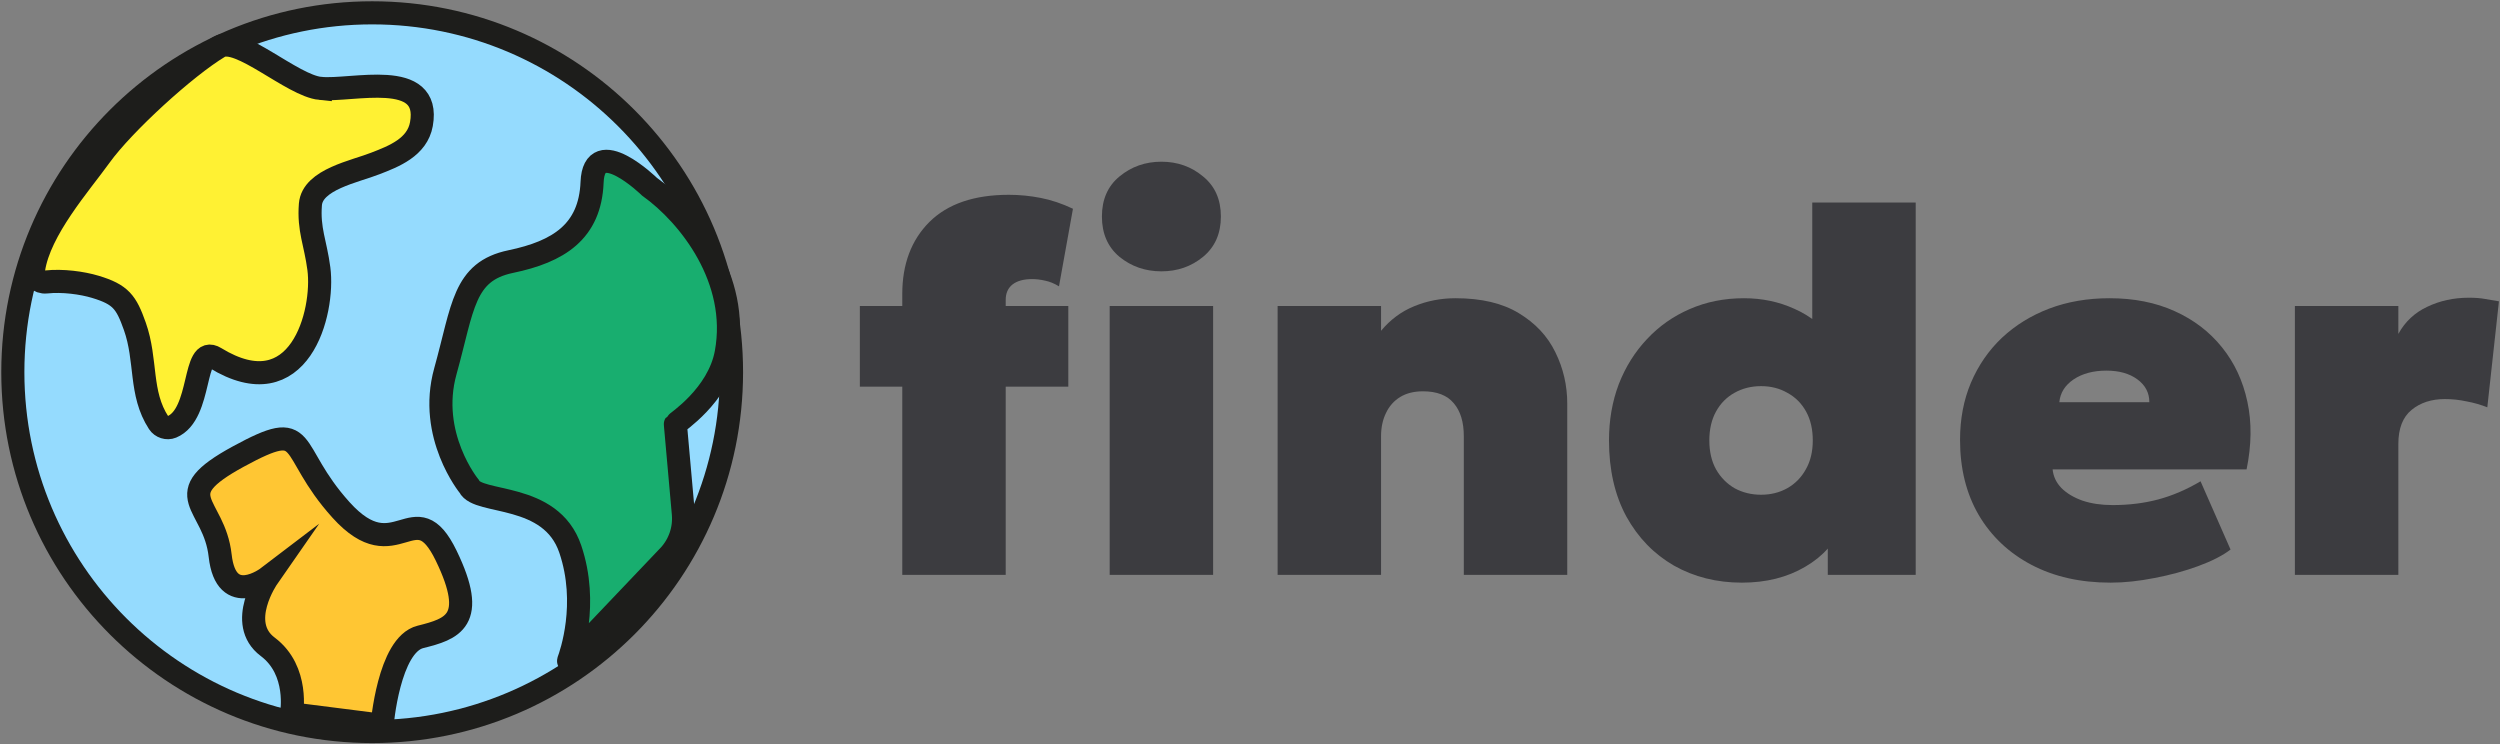
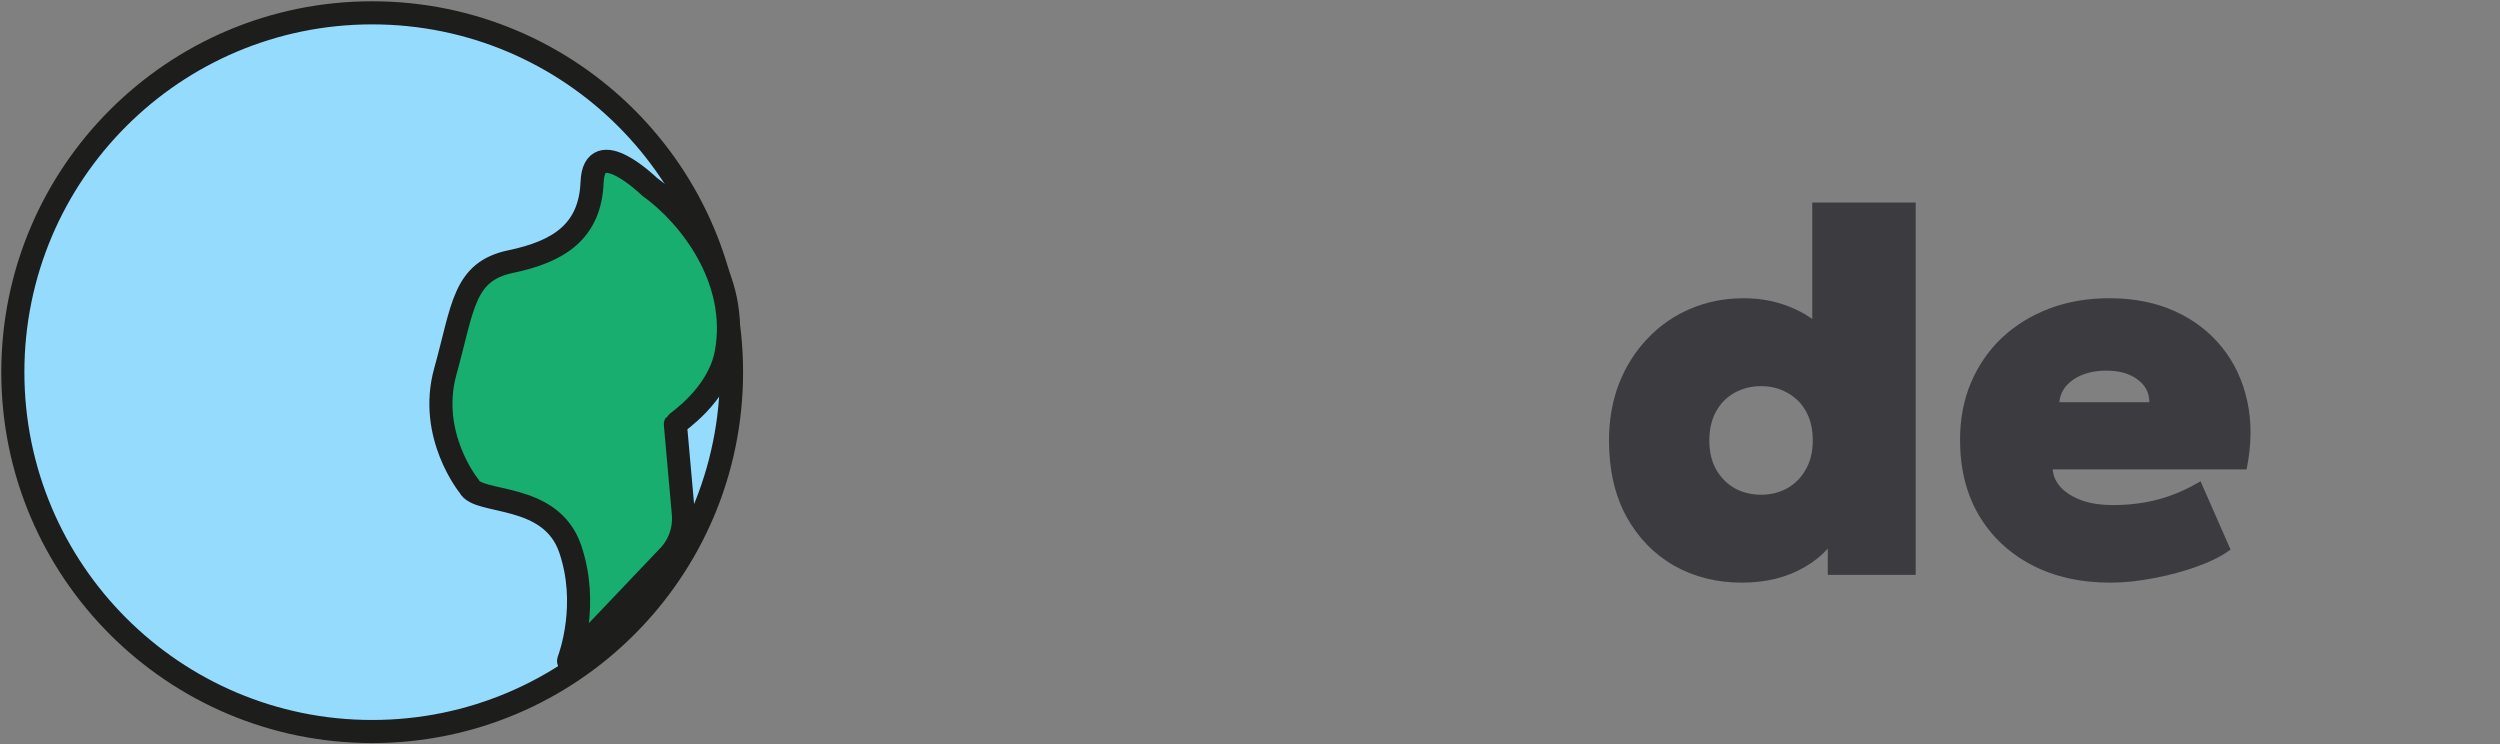
<svg xmlns="http://www.w3.org/2000/svg" width="974" height="290" viewBox="0 0 974 290" fill="none">
  <rect x="0" y="0" width="974" height="290" fill="#808080" stroke="none" />
-   <path d="M351.524 223.978V114.577C351.524 102.892 355.051 93.523 362.103 86.472C369.224 79.42 379.534 75.894 393.036 75.894C397.2 75.894 401.331 76.297 405.429 77.103C409.593 77.909 413.791 79.319 418.023 81.334L412.582 111.555C410.702 110.414 408.888 109.675 407.142 109.339C405.395 108.936 403.716 108.735 402.104 108.735C398.812 108.735 396.26 109.44 394.446 110.85C392.7 112.26 391.827 114.242 391.827 116.794V119.211H416.21V150.641H391.827V223.978H351.524ZM335 150.641V119.211H354.748V150.641H335ZM432.331 223.978V119.211H472.633V223.978H432.331ZM452.482 105.713C446.235 105.713 440.794 103.832 436.159 100.071C431.592 96.243 429.308 91.005 429.308 84.356C429.308 77.708 431.592 72.503 436.159 68.742C440.794 64.914 446.235 63 452.482 63C458.729 63 464.136 64.914 468.704 68.742C473.338 72.503 475.656 77.708 475.656 84.356C475.656 91.005 473.338 96.243 468.704 100.071C464.136 103.832 458.729 105.713 452.482 105.713Z" fill="#3C3C40" />
-   <path d="M497.756 223.978V119.211H538.059V128.882C541.686 124.517 545.985 121.327 550.956 119.312C555.993 117.23 561.367 116.189 567.077 116.189C577.152 116.189 585.381 118.137 591.762 122.032C598.21 125.927 602.946 130.998 605.969 137.243C609.058 143.489 610.603 150.171 610.603 157.29V223.978H570.301V169.983C570.301 164.409 568.991 160.111 566.371 157.088C563.819 153.999 559.822 152.455 554.381 152.455C550.888 152.455 547.933 153.193 545.515 154.671C543.097 156.148 541.249 158.23 539.973 160.916C538.697 163.536 538.059 166.558 538.059 169.983V223.978H497.756Z" fill="#3C3C40" />
  <path d="M678.652 227C668.845 227 660.012 224.784 652.153 220.351C644.361 215.852 638.181 209.472 633.614 201.211C629.113 192.884 626.863 183.011 626.863 171.595C626.863 163.67 628.139 156.35 630.692 149.634C633.311 142.918 636.972 137.075 641.674 132.106C646.376 127.069 651.918 123.174 658.299 120.42C664.747 117.6 671.8 116.189 679.458 116.189C686.511 116.189 693.06 117.566 699.105 120.319C705.218 123.006 710.692 127.337 715.528 133.314L706.057 142.582V78.916H746.36V223.978H712.103V195.57L717.544 204.636C715.058 211.352 710.289 216.758 703.236 220.855C696.25 224.952 688.056 227 678.652 227ZM686.108 192.749C689.869 192.749 693.261 191.91 696.284 190.231C699.374 188.485 701.792 186.034 703.538 182.877C705.352 179.721 706.259 175.96 706.259 171.595C706.259 167.229 705.386 163.468 703.639 160.312C701.893 157.156 699.475 154.738 696.385 153.059C693.362 151.313 689.936 150.44 686.108 150.44C682.279 150.44 678.82 151.313 675.73 153.059C672.707 154.738 670.322 157.156 668.576 160.312C666.83 163.468 665.956 167.229 665.956 171.595C665.956 175.96 666.83 179.721 668.576 182.877C670.39 186.034 672.808 188.485 675.83 190.231C678.92 191.91 682.346 192.749 686.108 192.749Z" fill="#3C3C40" />
  <path d="M822.272 227C810.517 227 800.24 224.683 791.441 220.049C782.641 215.415 775.79 208.934 770.886 200.607C766.05 192.279 763.632 182.541 763.632 171.393C763.632 163.267 765.042 155.846 767.864 149.13C770.752 142.347 774.782 136.505 779.954 131.602C785.194 126.699 791.34 122.905 798.393 120.219C805.513 117.532 813.338 116.189 821.869 116.189C831.407 116.189 839.871 117.868 847.26 121.226C854.716 124.584 860.862 129.285 865.698 135.329C870.534 141.306 873.826 148.358 875.572 156.484C877.319 164.543 877.218 173.341 875.27 182.877H799.703C799.971 185.631 801.113 188.048 803.128 190.13C805.211 192.212 807.965 193.857 811.39 195.066C814.816 196.208 818.712 196.779 823.078 196.779C829.459 196.779 835.404 196.04 840.912 194.563C846.42 193.085 851.894 190.735 857.335 187.511L869.023 214.106C865.933 216.456 861.735 218.605 856.428 220.553C851.122 222.5 845.446 224.045 839.401 225.187C833.355 226.396 827.646 227 822.272 227ZM802.322 156.686H837.385C837.385 153.059 835.841 150.104 832.751 147.821C829.661 145.537 825.63 144.396 820.66 144.396C815.555 144.396 811.29 145.537 807.864 147.821C804.505 150.104 802.658 153.059 802.322 156.686Z" fill="#3C3C40" />
-   <path d="M894.091 223.978V119.211H934.393V130.091C937.013 125.323 940.775 121.797 945.678 119.514C950.582 117.163 955.989 115.988 961.9 115.988C964.385 115.988 966.501 116.156 968.247 116.491C970.061 116.76 971.841 117.062 973.588 117.398L969.054 158.7C966.568 157.693 963.881 156.921 960.993 156.383C958.172 155.779 955.351 155.477 952.529 155.477C947.29 155.477 942.958 156.887 939.532 159.708C936.106 162.528 934.393 166.961 934.393 173.005V223.978H894.091Z" fill="#3C3C40" />
  <path d="M145 285C222.32 285 285 222.32 285 145C285 67.68 222.32 5 145 5C67.68 5 5 67.68 5 145C5 222.32 67.68 285 145 285Z" fill="#95DBFE" />
  <path d="M145 285C222.32 285 285 222.32 285 145C285 67.68 222.32 5 145 5C67.68 5 5 67.68 5 145C5 222.32 67.68 285 145 285Z" stroke="#1D1D1B" stroke-width="9" stroke-miterlimit="10" />
  <path d="M260.46 216.692L221.606 257.523C221.56 257.569 221.475 257.554 221.499 257.492C222.406 255.084 229.422 235.254 222.175 213.907C214.591 191.554 186.199 196.692 182.783 189.446C182.783 189.446 166.56 169.623 173.514 144.646C180.468 119.669 180.468 105.769 199.006 101.907C217.545 98.046 229.906 90.323 230.675 71.007C231.445 51.7 253.014 72.715 253.014 72.715C268.652 83.915 288.16 108.823 282.952 137.407C279.899 154.154 263.46 164.654 263.129 165.231C263.099 165.277 263.122 165.277 263.129 165.331L266.237 200.161C266.783 206.246 264.675 212.269 260.468 216.7L260.46 216.692Z" fill="#18AE6F" stroke="#1D1D1B" stroke-width="9" stroke-miterlimit="10" />
-   <path d="M113.581 278.085C113.581 278.085 116.674 261.262 104.312 252C91.951 242.731 104.312 224.97 104.312 224.97C104.312 224.97 88.089 237.331 85.773 216.47C83.458 195.616 64.481 193.3 92.889 177.847C121.304 162.4 111.258 174.754 132.889 198.7C154.52 222.647 161.466 190.977 173.827 216.47C186.189 241.962 176.143 245.047 163.789 248.139C151.427 251.231 148.858 282.577 148.858 282.577L113.581 278.093V278.085Z" fill="#FFC633" stroke="#1D1D1B" stroke-width="9" stroke-miterlimit="10" />
-   <path d="M124.794 34.437C137.117 35.668 168.063 26.591 164.186 48.337C162.571 57.391 153.379 60.922 146.294 63.66C138.455 66.799 121.694 69.852 120.932 79.66C120.171 89.499 122.902 94.552 124.232 104.683C126.471 121.752 116.686 159.606 83.84 139.445C74.948 133.991 78.909 161.368 66.917 166.329C65.109 167.075 62.894 166.368 61.825 164.729C54.279 153.145 57.279 140.499 52.517 127.091C49.194 117.737 47.094 114.737 37.132 111.745C32.025 110.206 24.386 109.16 18.002 109.852C15.148 110.16 12.663 107.791 13.086 104.952C15.402 89.491 31.125 71.745 39.079 60.706C48.117 48.175 72.263 26.083 85.402 18.222C92.986 13.683 113.84 33.352 124.794 34.445V34.437Z" fill="#FFF133" stroke="#1D1D1B" stroke-width="9" stroke-miterlimit="10" />
</svg>